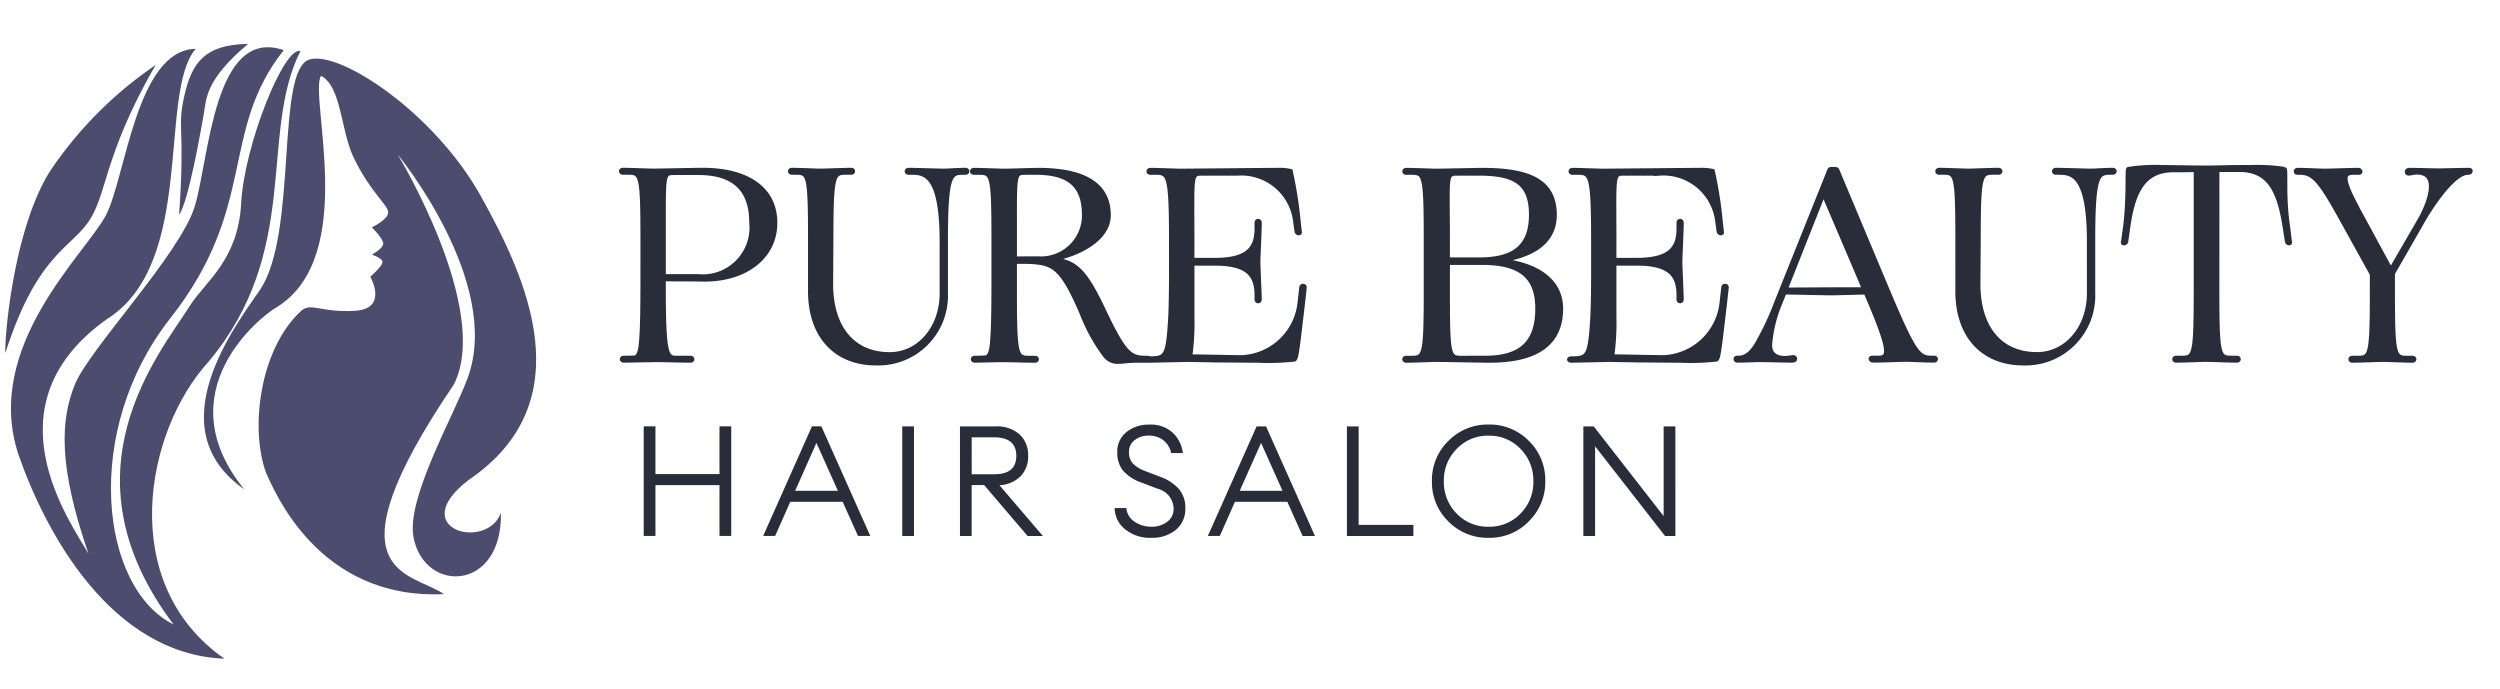
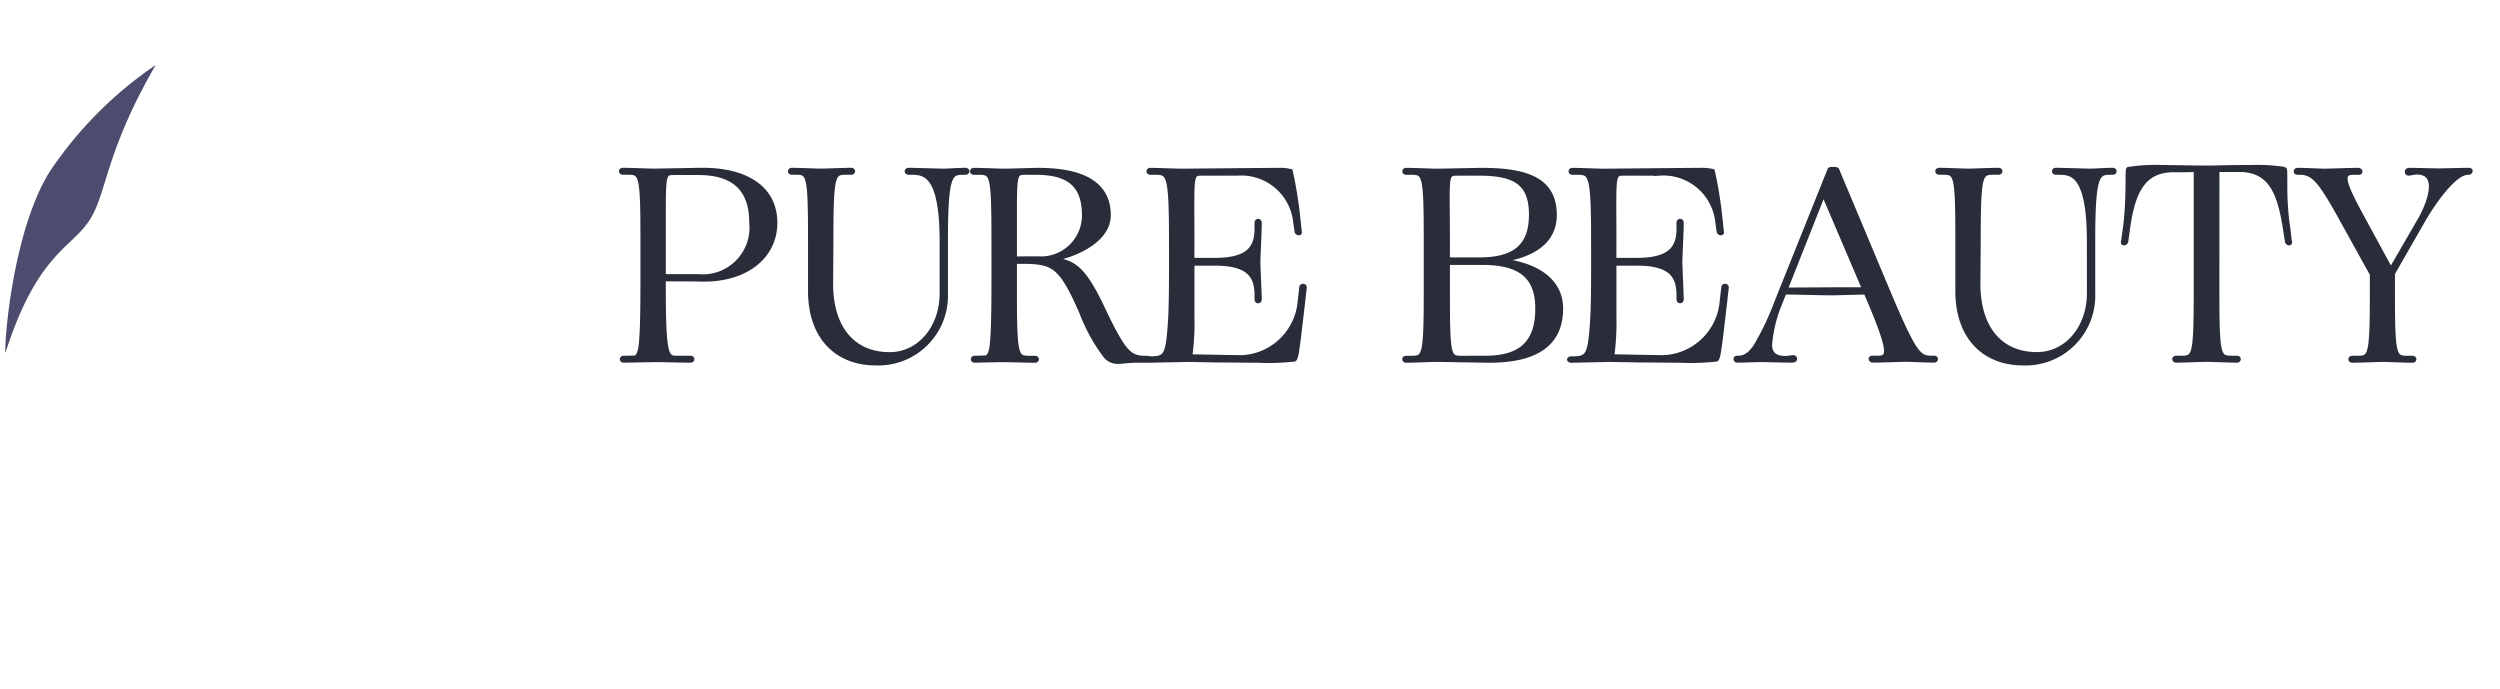
<svg xmlns="http://www.w3.org/2000/svg" width="167" height="46" viewBox="0 0 167 46">
  <defs>
    <clipPath id="clip-Logo">
      <rect width="167" height="46" />
    </clipPath>
  </defs>
  <g id="Logo" clip-path="url(#clip-Logo)">
-     <path id="Контур_104745" data-name="Контур 104745" d="M1.485-3.386v-7.32h.784V-7.52H6.547v-3.186h.784v7.32H6.547V-6.778H2.269v3.392Zm7.98,0,3.258-7.32h.629l3.268,7.32H15.8L14.775-5.665h-3.5l-1.01,2.279ZM13.022-9.6,11.6-6.4h2.856Zm5.733,6.217v-7.32h.784v7.32Zm3.856,0v-7.32H25a2.256,2.256,0,0,1,1.588.531,1.858,1.858,0,0,1,.577,1.438,1.868,1.868,0,0,1-.51,1.366,2.133,2.133,0,0,1-1.407.593l2.9,3.392H27.127l-2.9-3.4h-.835v3.4Zm.784-4.124H24.91q1.464,0,1.464-1.227T24.91-9.974H23.394Zm12,4.248a2.63,2.63,0,0,1-1.753-.572,1.844,1.844,0,0,1-.7-1.418h.784a1.2,1.2,0,0,0,.562.923,1.975,1.975,0,0,0,1.1.325,1.7,1.7,0,0,0,1.067-.33,1.052,1.052,0,0,0,.428-.876,1.4,1.4,0,0,0-1.062-1.33l-1.083-.412a2.884,2.884,0,0,1-1.237-.8,1.9,1.9,0,0,1-.381-1.227,1.651,1.651,0,0,1,.608-1.345,2.355,2.355,0,0,1,1.547-.5,2.126,2.126,0,0,1,1.572.562A2.223,2.223,0,0,1,37.5-8.923h-.784a1.423,1.423,0,0,0-.541-.871,1.554,1.554,0,0,0-.933-.294,1.507,1.507,0,0,0-.959.3.958.958,0,0,0-.381.794,1.1,1.1,0,0,0,.258.768,2.22,2.22,0,0,0,.835.51l.969.371a3.093,3.093,0,0,1,1.278.83,1.92,1.92,0,0,1,.423,1.284,1.778,1.778,0,0,1-.634,1.438A2.459,2.459,0,0,1,35.4-3.262Zm3.774-.124,3.258-7.32h.629l3.268,7.32H45.5L44.479-5.665h-3.5l-1.01,2.279ZM42.726-9.6,41.3-6.4h2.856Zm5.733,6.217v-7.32h.784v6.578H52.9v.742Zm7.331-1.495A2.883,2.883,0,0,0,57.924-4a2.866,2.866,0,0,0,2.129-.876,2.969,2.969,0,0,0,.861-2.165,2.974,2.974,0,0,0-.861-2.16,2.857,2.857,0,0,0-2.129-.882,2.857,2.857,0,0,0-2.129.882,2.974,2.974,0,0,0-.861,2.16A2.978,2.978,0,0,0,55.789-4.881Zm4.815.526a3.645,3.645,0,0,1-2.681,1.093,3.662,3.662,0,0,1-2.686-1.093,3.648,3.648,0,0,1-1.1-2.691,3.648,3.648,0,0,1,1.1-2.691,3.662,3.662,0,0,1,2.686-1.093A3.662,3.662,0,0,1,60.61-9.737a3.648,3.648,0,0,1,1.1,2.691A3.64,3.64,0,0,1,60.6-4.355Zm9.795.969h-.691l-4.671-5.99v5.99h-.784v-7.32h.691l4.671,5.99v-5.99H70.4Z" transform="translate(41.515 39.186)" fill="#282d39" />
    <g id="woman-with-long-hair" transform="translate(0.354 2.934)">
      <g id="Сгруппировать_18795" data-name="Сгруппировать 18795" transform="translate(0)">
-         <path id="Контур_104739" data-name="Контур 104739" d="M29.444,24.414c2.537-3.8,1.015-14.712,3.3-15.37,2.029-.609,8.321,3.551,11.415,9.081s6.9,13.8-.812,19.024c-4.21,3.246,1.217,4.768,2.182,2.181.09,5.261-5.078,5.4-5.834,1.674-.526-2.592,2.624-8.029,3.6-10.654,2.385-6.391-4.667-14.966-4.667-14.966s6.291,10.35,3.754,15.372c-8.676,12.784-2.9,12.479-.659,14-8.473.405-11.385-7.066-11.872-8.067-1.115-2.993-.43-8.32,2.334-10.855.659-.584,1.268.126,3.564,0S36.8,23.554,36.8,23.554s.792-.673.812-.964-.709-.507-.709-.507.71-.381.761-.71-.762-1.118-.762-1.118,1.072-.495,1.092-.989-1.17-1.311-2.308-3.677c-.862-1.789-.812-4.768-2.181-5.454-.812,1.4,2.535,12.049-2.943,15.448-1.014.558-7.508,5.631-2.181,12.174C22.495,33.648,27.849,26.757,29.444,24.414Z" transform="translate(-12.419 -8.004)" fill="#4b4c6e" />
-         <path id="Контур_104740" data-name="Контур 104740" d="M182.236,2.145c-2.537,2.995.051,14.307-5.936,18.06-8.116,5.784-2.4,13.581-1.218,15.676-2.03-5.885-1.878-8.929-.913-11.313s7.051-8.725,8.015-11.922S183.453.625,188.123,2.232c-4.315,5.444-1.7,10.436-7.587,17.922s-4.691,18.009.227,20.443c-7.685-10.17-.913-18.11,1.066-21.256,1.047-1.664,3.246-3.043,3.45-6.9S188.161,1.915,189.235,2.3c-2.79,5.529.1,13.291-6.138,20.749-4.26,4.667-6.14,14.813,1.063,19.835-7.558-.3-11.921-8.369-13.747-13.6-2.435-7.254,4.516-13.493,5.834-16.03S178.279,2.2,182.236,2.145Z" transform="translate(-169.522 -1.816)" fill="#4b4c6e" />
        <path id="Контур_104741" data-name="Контур 104741" d="M261.407,20.006a26.268,26.268,0,0,1,7.074-7.114c-3.46,5.973-3.231,8.636-4.486,10.464s-3.462,2.246-5.556,8.774C258.364,31.2,258.972,23.889,261.407,20.006Z" transform="translate(-258.433 -11.485)" fill="#4b4c6e" />
-         <path id="Контур_104742" data-name="Контур 104742" d="M203.606,4.642c-.171.949-1.007,5.858-1.655,6.773.417-6.011-.154-5.67.342-7.915s1.37-3.463,4.262-3.5C203.663,2.435,203.777,3.693,203.606,4.642Z" transform="translate(-190.34)" fill="#4b4c6e" />
      </g>
    </g>
    <path id="Контур_104747" data-name="Контур 104747" d="M3.164-15.158c0-2.7.037-2.753.716-2.753H5.495c2.367,0,3.542,1.1,3.542,3.322a3.273,3.273,0,0,1-3.56,3.6H3.164ZM2.742-5.413c.294,0,1.688.037,2.221.037.147,0,.147-.165,0-.165H4.027c-.642,0-.863-.128-.863-4.606v-.661c.9,0,1.78,0,2.716.018,2.79,0,4.735-1.523,4.735-3.781,0-2.276-1.872-3.524-4.845-3.524-.312,0-3.046.055-3.285.055-.275,0-1.523-.055-2.037-.055-.147,0-.147.165,0,.165h.33c.9,0,.991.092.991,4.588V-10.9c0,.844,0,2.661-.055,3.67s-.092,1.376-.367,1.652c.275-.018.037.037-.844.037-.147,0-.147.165,0,.165C.668-5.376,2.448-5.413,2.742-5.413ZM21.755-9.854c0,2.294-1.5,4.074-3.487,4.074-2.422,0-3.927-1.725-3.927-4.716l.018-2.845c0-4.5.128-4.588,1.009-4.588h.33c.147,0,.147-.165,0-.165-.532,0-1.762.055-2.019.055-.275,0-1.431-.055-1.945-.055-.147,0-.147.165,0,.165h.257c.881,0,.973.092.973,4.588V-10c0,3.01,1.725,4.808,4.386,4.808a4.508,4.508,0,0,0,4.661-4.661v-3.487c0-4.5.312-4.588,1.193-4.588h.128c.147,0,.147-.165,0-.165-.514,0-1.193.055-1.468.055-.294,0-1.8-.055-2.331-.055-.147,0-.147.165,0,.165H19.7c.9,0,2.055.092,2.055,4.588Zm4.863-5.3c0-2.7.037-2.771.716-2.771h.716c2.294,0,3.212.936,3.212,2.845a2.892,2.892,0,0,1-3.1,2.9c-.716,0-1.193,0-1.542.018Zm-.642,9.745c.257,0,1.487.037,2,.037.147,0,.147-.165,0-.165h-.367c-.9,0-.991-.092-.991-4.588v-1.854h.752c1.835.055,2.367.275,3.744,3.469a11.678,11.678,0,0,0,1.523,2.771,1.032,1.032,0,0,0,.936.44c.275,0,.624-.073,1.266-.073H35.5c.2,0,.165-.165,0-.165h-.128c-1.1,0-1.468-.33-2.991-3.56-1.175-2.4-1.835-2.955-3.4-3.01,1.982-.349,3.909-1.413,3.909-2.973,0-1.964-1.523-3.01-4.7-3.01-.294,0-2.019.055-2.257.055-.275,0-1.523-.055-2.037-.055-.147,0-.147.165,0,.165h.33c.9,0,.991.092.991,4.588V-10.9c0,.844,0,2.661-.055,3.67s-.092,1.376-.367,1.652a6.667,6.667,0,0,1-.844.037c-.147,0-.147.165,0,.165S25.7-5.413,25.976-5.413Zm12.5-7.928c0-4.5-.128-4.533.7-4.533H41.5a3.639,3.639,0,0,1,3.872,3.23l.092.661c.055.128.239.128.184,0l-.073-.661a26.948,26.948,0,0,0-.532-3.377,3.294,3.294,0,0,0-.863-.073c-.642,0-6.221.055-6.46.055-.275,0-1.523-.055-2.037-.055-.147,0-.147.165,0,.165h.33c.9,0,1.064.092,1.064,4.588,0,1.707.018,4.129-.073,5.4C36.859-5.633,36.694-5.5,35.629-5.5c-.2,0-.2.128,0,.128l2.588-.055c.642.018,1.248.018,1.835.037.973,0,2.166.018,2.808.018A15.638,15.638,0,0,0,45.3-5.45c.147-.092.22-.826.569-3.8l.11-.991c.018-.128-.184-.147-.2-.018l-.11.973A4.086,4.086,0,0,1,41.8-5.578c-.569,0-2.936-.055-3.469-.055a16.615,16.615,0,0,0,.147-2.7v-3.524H40c2.294,0,2.79.863,2.79,2.129v.275c0,.147.184.147.184,0,0-.275-.092-2.257-.092-2.514,0-.275.092-2.055.092-2.606,0-.147-.184-.147-.184,0v.385c0,1.248-.5,2.11-2.79,2.11H38.474Zm17.067,0c0-4.515-.184-4.533.716-4.533h1.321c2.349,0,3.542.551,3.542,2.753s-1.211,3.01-3.487,3.01H55.541Zm.954,7.8c-.9,0-.954-.073-.954-4.588v-1.78h2.331c2.643,0,3.67,1.028,3.67,3.065,0,2.221-1.046,3.3-3.487,3.3Zm-3.725.165c.514,0,1.762-.055,2.037-.055.239,0,3.193.055,3.524.055,3.358,0,4.772-1.285,4.772-3.469,0-1.982-1.817-3.01-4.166-3.212,2.2-.294,3.744-1.193,3.744-3.046,0-2.276-1.743-2.991-4.827-2.991-.312,0-2.808.055-3.046.055-.275,0-1.523-.055-2.037-.055-.147,0-.147.165,0,.165h.33c.9,0,.991.092.991,4.588v3.212c0,4.5-.092,4.588-.991,4.588h-.33C52.623-5.542,52.623-5.376,52.77-5.376Zm13.893-7.965c0-4.5-.128-4.533.7-4.533h2.331a3.639,3.639,0,0,1,3.872,3.23l.092.661c.055.128.239.128.184,0l-.073-.661a26.948,26.948,0,0,0-.532-3.377,3.294,3.294,0,0,0-.863-.073c-.642,0-6.221.055-6.46.055-.275,0-1.523-.055-2.037-.055-.147,0-.147.165,0,.165h.33c.9,0,1.064.092,1.064,4.588,0,1.707.018,4.129-.073,5.4C65.048-5.633,64.882-5.5,63.818-5.5c-.2,0-.2.128,0,.128l2.588-.055c.642.018,1.248.018,1.835.037.973,0,2.166.018,2.808.018A15.638,15.638,0,0,0,73.49-5.45c.147-.092.22-.826.569-3.8l.11-.991c.018-.128-.184-.147-.2-.018l-.11.973a4.086,4.086,0,0,1-3.872,3.707c-.569,0-2.936-.055-3.469-.055a16.615,16.615,0,0,0,.147-2.7v-3.524h1.523c2.294,0,2.79.863,2.79,2.129v.275c0,.147.184.147.184,0,0-.275-.092-2.257-.092-2.514,0-.275.092-2.055.092-2.606,0-.147-.184-.147-.184,0v.385c0,1.248-.5,2.11-2.79,2.11H66.663ZM83.381-10.13v.018H81.216l-3.12.018,2.551-6.442Zm.092.2c1.762,4.074,1.578,4.386.808,4.386H83.9c-.147,0-.092.165.055.165.532,0,1.927-.055,2.221-.055.275,0,1.321.055,1.854.055.073,0,.11-.037.11-.092s-.037-.073-.128-.073h-.147c-.863,0-1.156-.275-2.973-4.588l-3.34-7.965c-.018-.037-.092-.055-.184-.055h-.184c-.073,0-.11.018-.128.055L77.509-9.249A18.4,18.4,0,0,1,76.3-6.643q-.578,1.1-1.321,1.1H74.9c-.073,0-.11.018-.11.073s.037.092.11.092c.459,0,1.285-.037,1.523-.037.312,0,1.762.037,2.092.037.2,0,.22-.055.22-.11s-.037-.092-.128-.092c-.073,0-.367.055-.514.055-.679,0-1.028-.294-1.028-.9a9.158,9.158,0,0,1,.661-2.734l.312-.771c.532,0,2.4.055,3.285.055Zm14.92.073c0,2.294-1.5,4.074-3.487,4.074-2.422,0-3.927-1.725-3.927-4.716L91-13.341c0-4.5.128-4.588,1.009-4.588h.33c.147,0,.147-.165,0-.165-.532,0-1.762.055-2.019.055-.275,0-1.431-.055-1.945-.055-.147,0-.147.165,0,.165h.257c.881,0,.973.092.973,4.588V-10c0,3.01,1.725,4.808,4.386,4.808A4.508,4.508,0,0,0,98.65-9.854v-3.487c0-4.5.312-4.588,1.193-4.588h.128c.147,0,.147-.165,0-.165-.514,0-1.193.055-1.468.055-.294,0-1.8-.055-2.331-.055-.147,0-.147.165,0,.165h.165c.9,0,2.055.092,2.055,4.588Zm8.552-8.258h1.468c2,0,2.661,1.376,3.046,3.762l.165,1.046c.055.128.22.128.165,0l-.128-1.046c-.294-1.964-.11-3.744-.22-3.8a11.981,11.981,0,0,0-2.239-.128h-.018c-1.854,0-2.147.037-2.955.037s-2.514-.037-2.973-.037a11.981,11.981,0,0,0-2.239.128c-.092.055.037,1.835-.2,3.8l-.147,1.046c-.055.128.128.128.184,0L101-14.351c.349-2.4,1.083-3.744,3.028-3.744.422,0,.991,0,1.5-.018v7.983c0,4.5-.092,4.588-.991,4.588h-.33c-.147,0-.147.165,0,.165.514,0,1.762-.055,2.037-.055.257,0,1.487.055,2.019.055.147,0,.147-.165,0-.165h-.33c-.9,0-.991-.092-.991-4.588Zm13.746,3.4c.385-.679,1.964-3.212,3.01-3.212h.037c.128,0,.184-.165.037-.165-.44,0-1.762.037-2,.037-.312,0-1.615-.037-1.927-.037-.2,0-.22.055-.22.11,0,.073.037.11.128.11.073,0,.367-.073.514-.073,1.78,0,.642,2.459.22,3.175l-1.945,3.358L116.8-14.626c-1.376-2.5-1.688-3.3-.771-3.3h.385c.147,0,.092-.165-.055-.165-.532,0-1.927.055-2.221.055s-1.285-.055-1.817-.055c-.073,0-.11.037-.11.092s.037.073.128.073h.147c.936,0,1.413.661,2.826,3.212l1.982,3.579v1.009c0,4.5-.092,4.588-.991,4.588h-.33c-.147,0-.147.165,0,.165.514,0,1.78-.055,2.019-.055.275,0,1.468.055,2,.055.147,0,.147-.165,0-.165h-.33c-.9,0-.991-.092-.991-4.588v-1.064Z" transform="translate(41.162 29.453)" fill="#282d39" stroke="#282d39" stroke-width="0.3" />
  </g>
</svg>